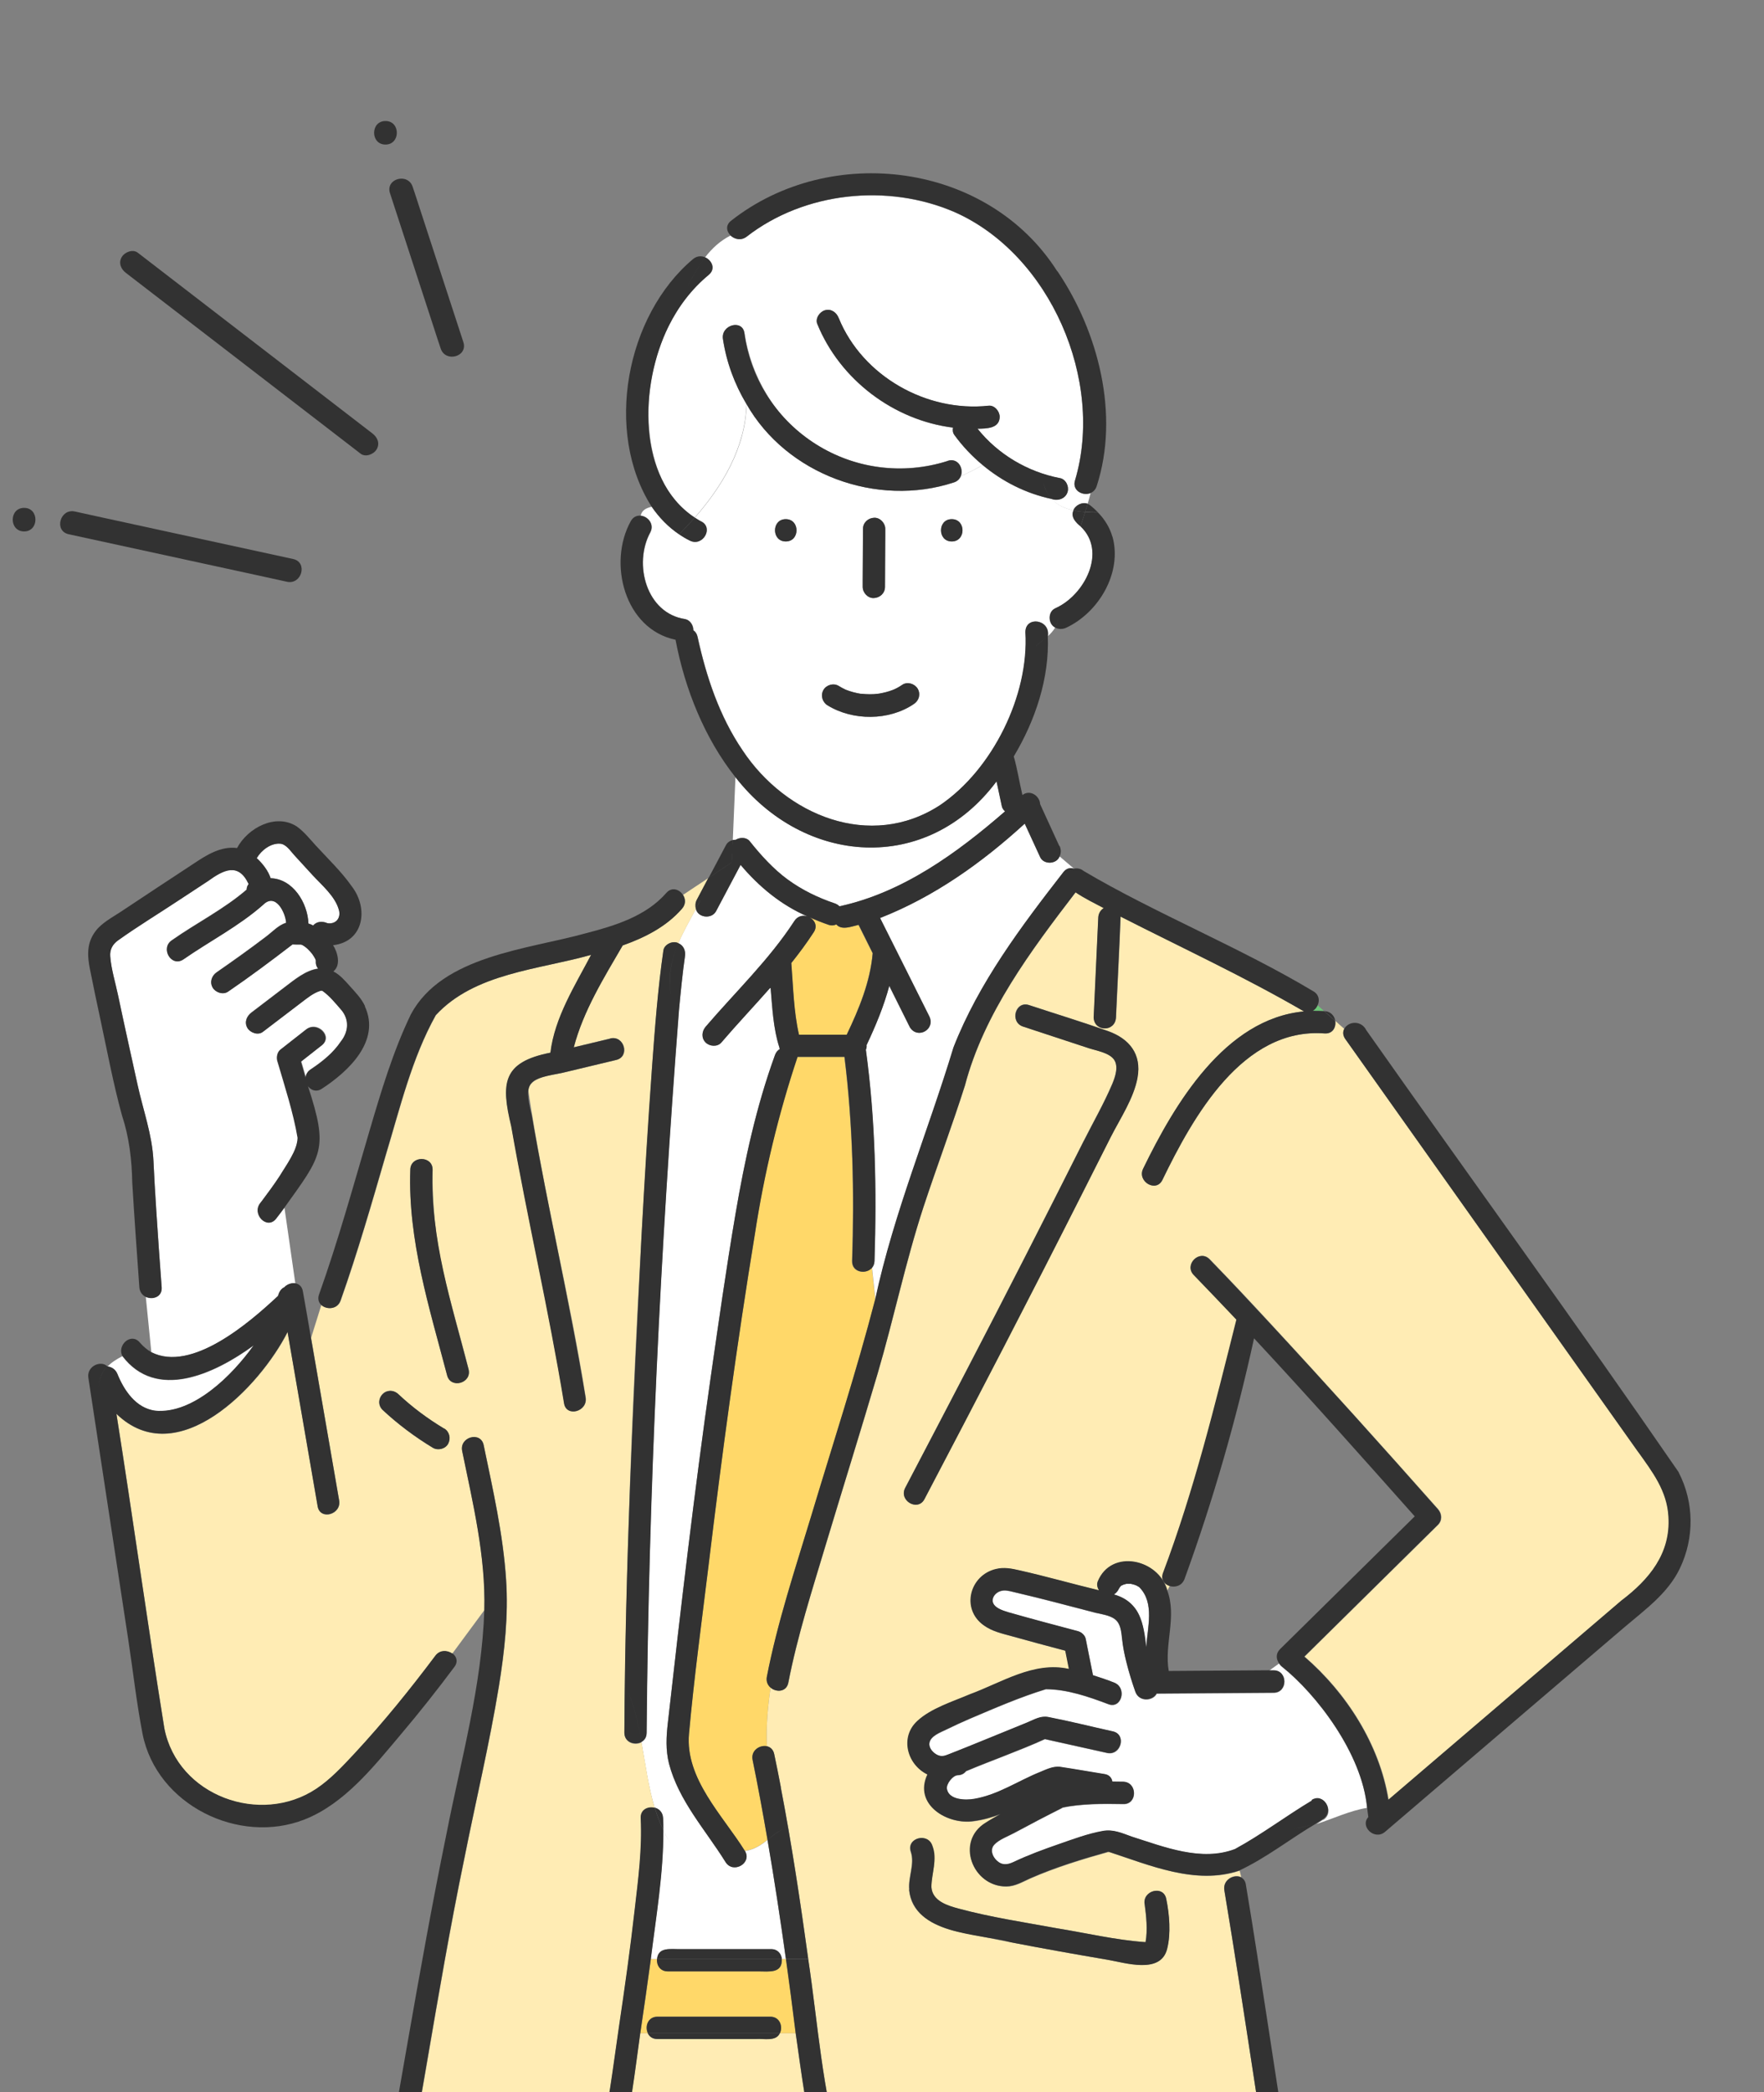
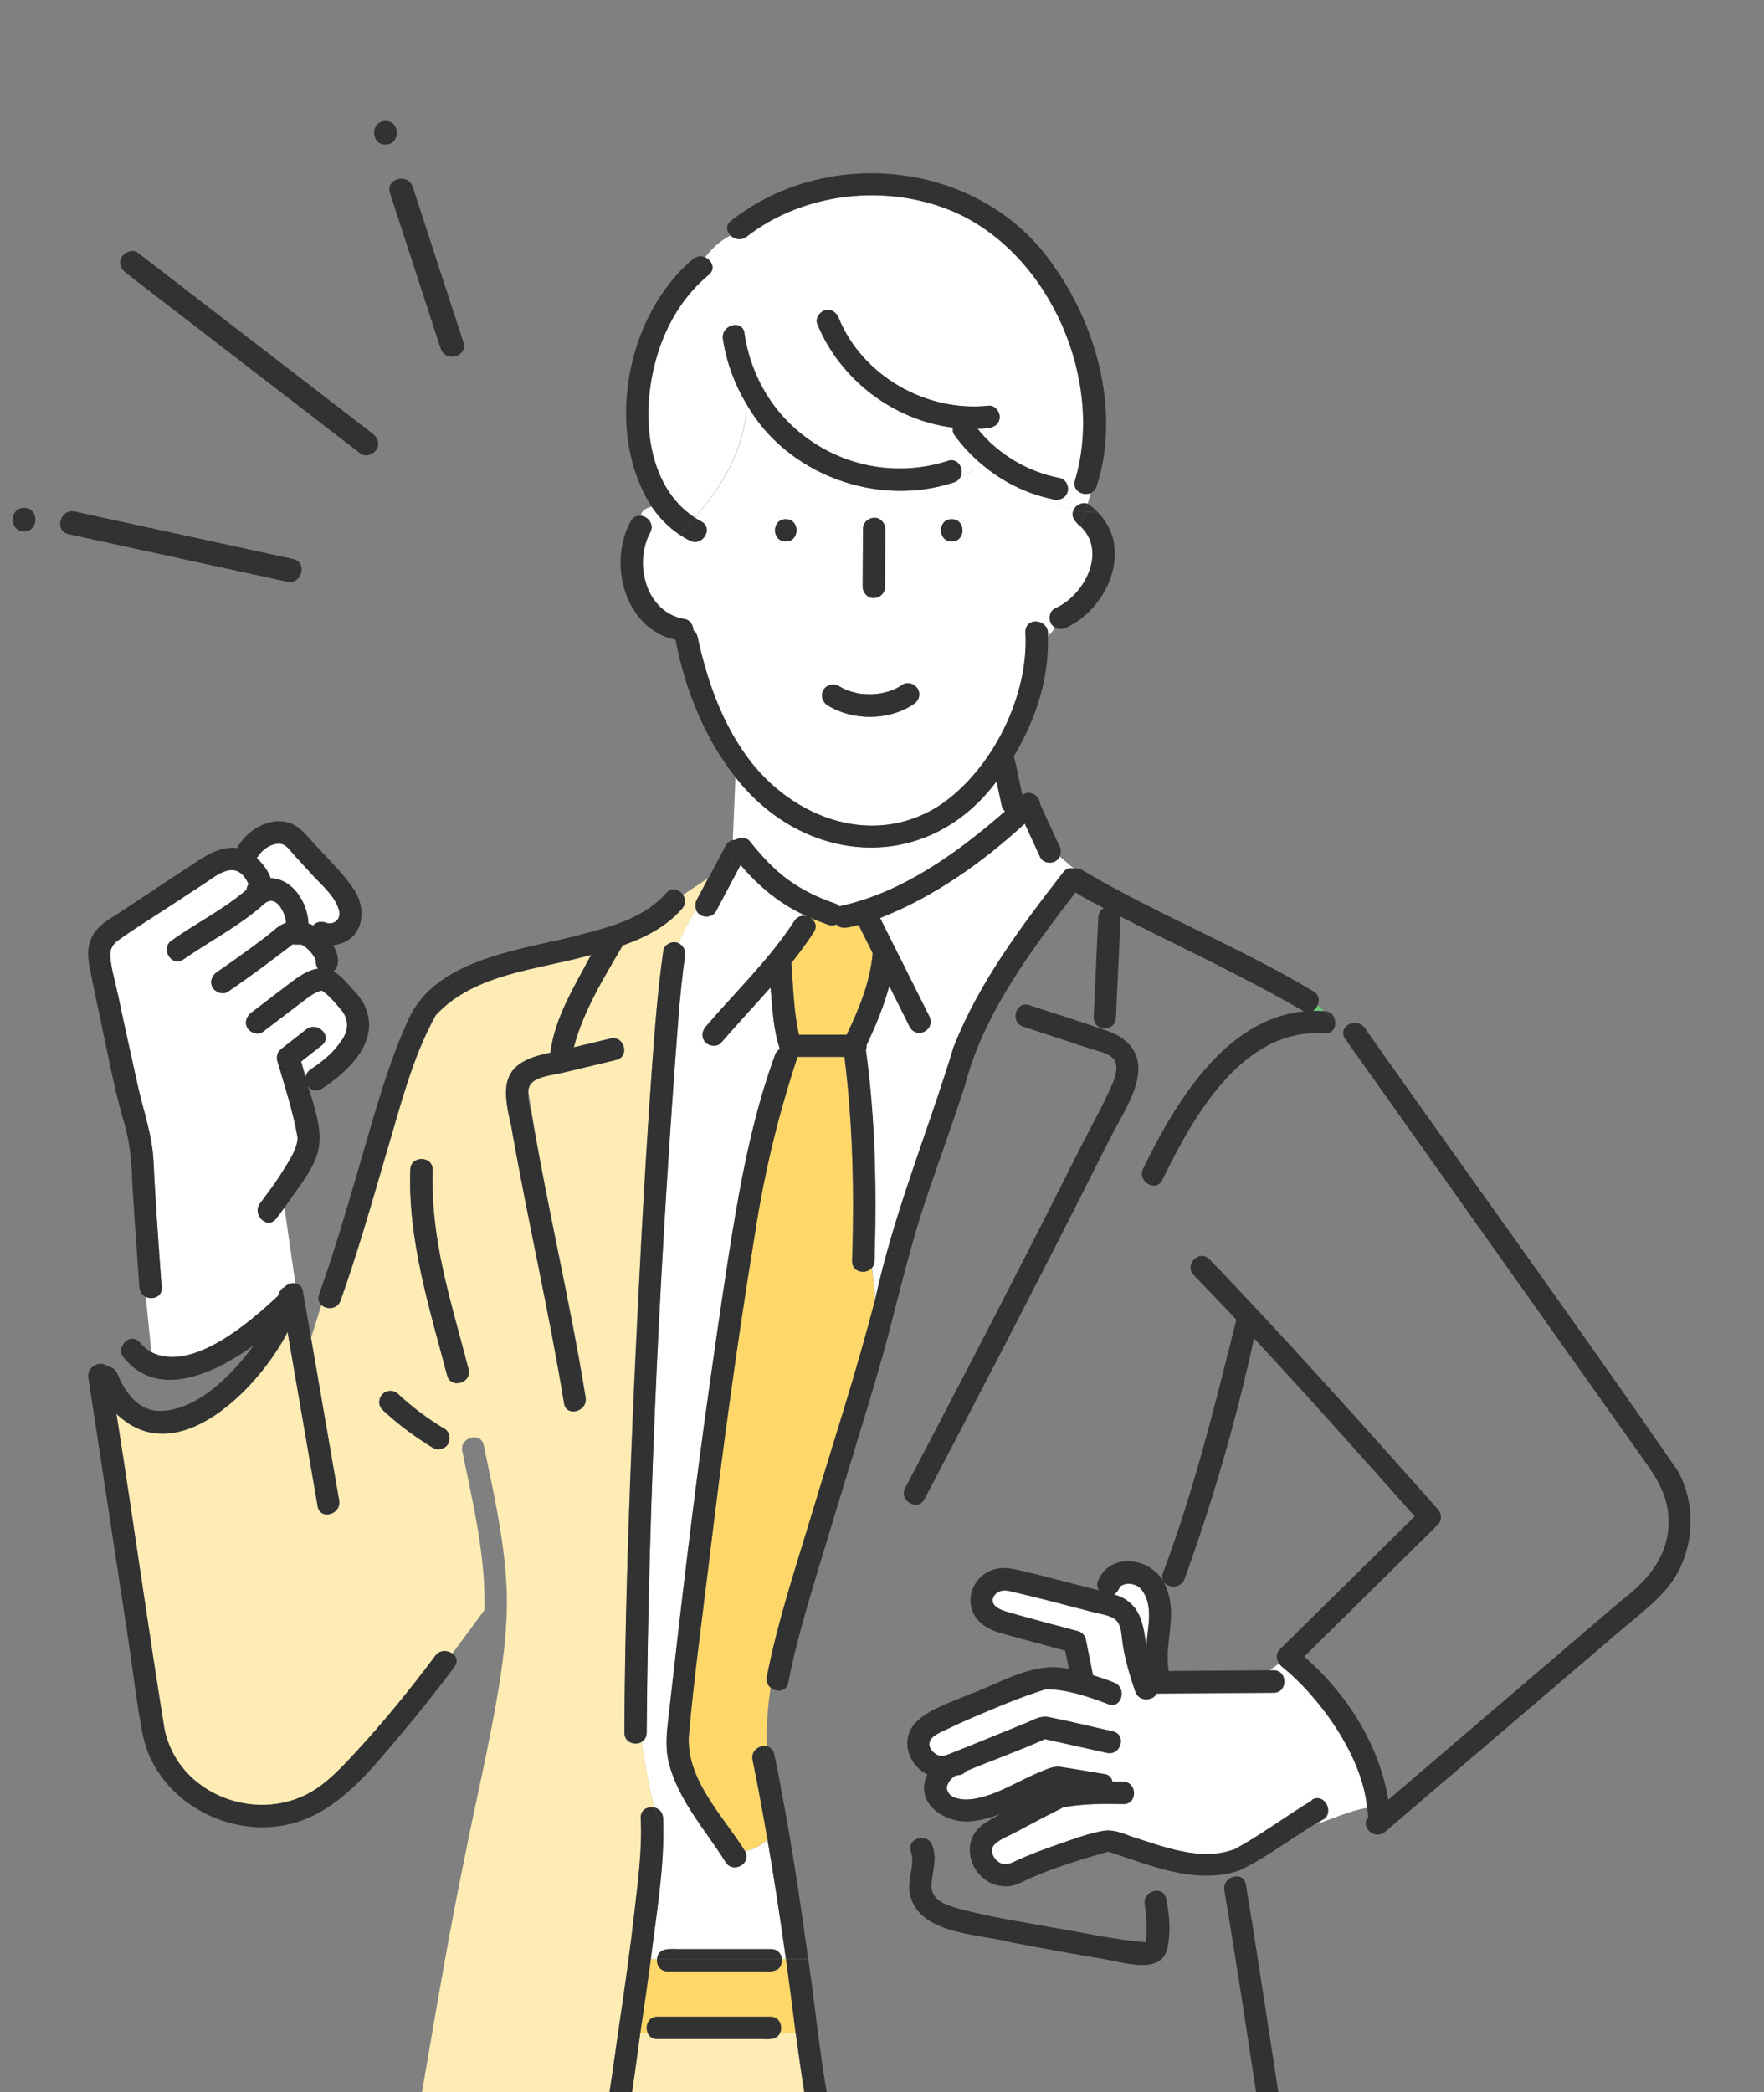
<svg xmlns="http://www.w3.org/2000/svg" id="_レイヤー_1" viewBox="0 0 126.57 150.06">
  <rect x="0" y="0" width="126.57" height="150.06" fill="#808080" stroke="none" />
  <defs>
    <style>.cls-1{fill:#323232;}.cls-1,.cls-2,.cls-3,.cls-4,.cls-5,.cls-6{stroke-width:0px;}.cls-2{fill:none;}.cls-3{fill:#ffd869;}.cls-4{fill:#fff;}.cls-5{fill:#ffecb4;}.cls-7{clip-path:url(#clippath);}.cls-6{fill:#6ec878;}</style>
    <clipPath id="clippath">
      <rect class="cls-2" width="126.57" height="150.06" />
    </clipPath>
  </defs>
  <g class="cls-7">
    <path class="cls-1" d="m4.92,38.32c4.57.99,9.14,1.99,13.71,2.98.65.14,1.3.28,1.96.43,1.06.23,1.51-1.39.45-1.63-4.57-.99-9.14-1.99-13.71-2.98-.65-.14-1.3-.28-1.96-.43-1.06-.23-1.51,1.39-.45,1.63h0Z" />
    <path class="cls-1" d="m9.04,19.58c4.91,3.78,9.83,7.57,14.74,11.35.7.54,1.39,1.07,2.09,1.61.36.28.94.05,1.15-.3.26-.43.06-.88-.3-1.15-4.91-3.78-9.83-7.57-14.74-11.35-.7-.54-1.39-1.07-2.09-1.61-.36-.28-.94-.05-1.15.3-.26.43-.06.88.3,1.15h0Z" />
    <path class="cls-1" d="m27.98,13.85c1.06,3.25,2.12,6.5,3.18,9.75.15.47.3.93.46,1.4.34,1.03,1.96.59,1.63-.45-1.06-3.25-2.12-6.5-3.18-9.75-.15-.47-.3-.93-.46-1.4-.34-1.03-1.96-.59-1.63.45h0Z" />
    <path class="cls-1" d="m27.66,10.37c1.08,0,1.09-1.69,0-1.69s-1.09,1.69,0,1.69h0Z" />
    <path class="cls-1" d="m1.73,38.12c1.08,0,1.09-1.69,0-1.69s-1.09,1.69,0,1.69h0Z" />
    <path class="cls-6" d="m79.55,132.86s0,0,0,0c0,0,0,0,0,0Z" />
    <path class="cls-3" d="m61.6,66.34c-.5.11-1.22.42-1.6-.03-.16.07-.34.09-.52.04-.47-.16-.92-.34-1.38-.54.35.2.57.62.28,1.06-.5.76-1.04,1.49-1.61,2.21.14,1.78.17,3.46.55,5.14h3.43c.88-1.85,1.68-3.79,1.86-5.84-.34-.68-.68-1.35-1.01-2.03Z" />
    <path class="cls-6" d="m20.96,67.73s-.06,0-.06,0c0,.02.03.02.06,0Z" />
    <path class="cls-6" d="m21.02,67.71c.06-.03.1-.07,0,0h0Z" />
    <path class="cls-4" d="m94.94,130.53c-.16.1-.32.21-.48.31,1.21-.39,2.42-.97,3.63-1.16-.36-3.92-3.67-8.17-6.09-10.1-.09-.07-.17-.16-.23-.25l-.71.51c.11,0,.22,0,.33,0,1.03,0,1.03,1.59,0,1.6-2.8.02-5.59.04-8.39.06-.26.53-1.26.62-1.53-.13-.43-1.23-.8-2.49-.95-3.78-.08-1.46-.58-1.63-1.9-1.89-1.96-.51-3.91-1.03-5.88-1.49-.34-.08-.65-.18-.97-.06-.32.1-.6.43-.53.77.1.42.68.61,1.14.75,1.65.47,3.31.91,4.97,1.35.25.07.51.29.56.56.17.87.35,1.73.52,2.6.51.16,1.02.34,1.52.53.95.37.53,1.92-.43,1.54-1.43-.54-2.93-1.06-4.47-1.07-1.86.57-3.65,1.35-5.44,2.11-.58.25-1.15.51-1.72.79-.4.2-1.13.45-1.2.98-.04.36.29.71.6.85.3.13.5.05.79-.06.87-.33,1.73-.69,2.59-1.04,1.01-.41,2.03-.82,3.04-1.24.51-.21.96-.49,1.52-.39,1.55.3,3.09.69,4.63,1.03,1.01.22.58,1.77-.43,1.54-1.48-.33-2.97-.66-4.45-.99,0,0,0,0,0,0-1.85.84-3.78,1.51-5.66,2.3-.13.16-.33.28-.59.29-.37,0-.85.64-.78.99.15.81,1.37.81,1.95.71,1.73-.3,3.15-1.29,4.74-1.93.46-.19.91-.42,1.42-.37,1.06.16,2.12.35,3.19.52.35.06.53.28.57.54.26,0,.52,0,.78.01,1.03.03,1.03,1.63,0,1.6-1.49-.03-3.01-.03-4.41.26.02,0,.04,0,.06,0,.1-.04.13-.02,0,0-1.17.58-2.34,1.2-3.49,1.82-.43.23-1.09.47-1.42.84-.31.35-.13.82.17,1.12.39.37.77.33,1.22.12,1.05-.5,2.14-.9,3.24-1.28,1.03-.36,2.1-.76,3.18-.95.75-.13,1.37.16,2.07.41,2.33.73,4.99,1.81,7.4.89,1.9-1.03,3.65-2.37,5.52-3.48.87-.56,1.67.83.81,1.38Z" />
    <path class="cls-3" d="m56.4,140.51h-.3c.06,1.06-.91.9-1.68.9h-6.5c-.56,0-.81-.47-.77-.9h-.45c-.24,1.78-.49,3.56-.76,5.34h.55c-.23-.47,0-1.19.68-1.19h8.1c.69,0,.92.71.68,1.19h1.15c-.23-1.79-.45-3.56-.7-5.34Z" />
-     <path class="cls-4" d="m8.42,98.56c2.14,5.57,7.6,1.16,9.78-2.04-2.87,2.09-7,3.96-9.42.76-.4.21-.78.44-1.08.76,0,0,0,0,0,0,.29.03.58.19.72.53Z" />
    <path class="cls-4" d="m53.8,60.34c.79,1,1.73,2.02,2.7,2.73,1.05.77,2.19,1.32,3.4,1.73.13.05.25.12.34.21,4.53-.98,8.44-3.82,11.88-6.81-.11-.1-.2-.23-.23-.37-.13-.59-.25-1.19-.38-1.78-5.01,6.71-13.81,6.02-18.74-.31l-.19,4.52c.07-.01.14-.02.21-.02.3-.19.77-.2,1.01.1Z" />
    <path class="cls-3" d="m61.13,90.45c.16-4.9.06-9.78-.55-14.64h-3.37c-1.38,4.13-2.4,8.38-3.05,12.69-1.29,7.91-2.37,15.86-3.33,23.81-.48,4.01-1.03,8.03-1.4,12.05-.29,3.22,2.43,5.87,4.01,8.41.7-.11,1.18-.44,1.63-.8-.33-1.91-.68-3.82-1.07-5.73-.14-.68.52-1.09,1.03-.98-.07-1.4.06-2.81.26-4.21-.2-.18-.33-.44-.26-.77.75-3.92,2.03-7.75,3.19-11.56,1.55-5.16,3.22-10.28,4.58-15.5l-.24-2.29c-.42.52-1.46.36-1.43-.48Z" />
    <path class="cls-4" d="m76.02,61.43c-.21.57-1.13.61-1.39.06-.37-.8-.74-1.61-1.11-2.41-3.06,2.8-6.5,5.25-10.38,6.77,1.17,2.34,2.34,4.69,3.52,7.03.49.94-.82,1.7-1.38.81-.49-.99-.99-1.98-1.48-2.97-.39,1.47-.98,2.88-1.63,4.25.02.11,0,.23-.05.33.69,5.03.77,10.08.62,15.15,0,.2-.07.35-.17.48l.24,2.29c1.32-6.19,3.79-12.05,5.62-18.09,1.81-4.64,4.86-8.69,7.9-12.59.22-.27.49-.31.73-.23l-1.02-.87Z" />
    <path class="cls-4" d="m50.86,19.71c-3.38,2.8-4.78,7.55-4.2,11.82.32,2.19,1.27,4.4,3.19,5.59,1.96-2.23,3.64-5.03,3.71-8.15-.85-1.42-1.44-3-1.68-4.65-.15-1.01,1.39-1.44,1.54-.43.47,3.12,2.18,6.03,4.82,7.8,2.86,1.93,6.5,2.4,9.78,1.37.72-.23,1.14.54.93,1.09.5-.23,1.04-.48,1.55-.79-.75-.63-1.44-1.35-2.02-2.15-.11-.16-.13-.35-.1-.53-4.25-.53-8.1-3.43-9.74-7.44-.16-.4.18-.88.56-.98.45-.12.82.16.98.56,1.7,4.18,6.32,6.77,10.75,6.29.43-.05.8.4.8.8-.02.84-.97.84-1.59.85,1.47,1.84,3.59,3.09,5.89,3.54.43.08.67.59.56.98-.13.5-.68.68-1.14.52.41.44.97.68,1.56.81.13-.38.65-.62,1.03-.47.08-.26.15-.52.21-.77-.55.24-1.35-.18-1.12-.91,2.13-7.13-1.77-16.2-8.64-19.24-4.79-2.07-10.77-1.46-14.92,1.76-.4.31-.87.19-1.16-.08-.73.37-1.31.9-1.82,1.56.48.21.77.83.26,1.25Z" />
    <path class="cls-4" d="m46.67,38.19c-1.23,2.25-.3,5.81,2.51,6.22.36.08.59.45.58.8.14.09.25.24.3.46.62,2.87,1.56,5.7,3.23,8.15,3.08,4.66,9.16,7.2,14.18,3.93,3.76-2.55,6.39-7.86,6.12-12.4-.01-1.19,1.78-.94,1.61.27.2-.18.38-.38.51-.61-.5-.26-.52-1.12,0-1.37,2.11-.92,3.75-4.07,1.83-5.88,0,.02-.02.05-.02.07,0-.02.02-.05.02-.07-.35-.28-.72-.67-.51-1.15-.6-.13-1.15-.37-1.56-.81-1.84-.39-3.54-1.24-4.97-2.44-.51.31-1.05.56-1.55.79-.08.2-.24.38-.5.46-5.51,1.81-12-.56-14.88-5.63-.06,3.13-1.75,5.92-3.71,8.15.15.09.29.19.45.27.92.46.11,1.84-.81,1.38-.27-.13-.52-.29-.77-.45-.01.01-.02.02-.03.03.01-.01.02-.02.03-.03-.78-.53-1.44-1.21-1.97-1.98-.38.09-.7.23-.79.64.51.04,1.01.6.7,1.2Zm21.62-.95c1.03,0,1.03,1.6,0,1.6s-1.03-1.6,0-1.6Zm-6.39,4.34c0-1.21.01-2.43.02-3.64,0-.45.36-.78.8-.8.43-.02.8.38.8.8,0,.17,0,.35,0,.52,0,1.21-.01,2.43-.02,3.64,0,.45-.36.78-.8.8-.43.02-.8-.38-.8-.8,0-.17,0-.35,0-.52Zm-2.82,7.92c.21-.37.73-.51,1.1-.29.16.1.33.19.5.27.36.14.73.24,1.11.3.41.04.82.05,1.23,0,.37-.06.73-.15,1.09-.29.23-.1.44-.22.65-.36.92-.5,1.69.8.81,1.38-1.78,1.2-4.38,1.21-6.19.09-.37-.23-.51-.71-.29-1.1Zm-2.7-12.26c1.03,0,1.03,1.6,0,1.6s-1.03-1.6,0-1.6Z" />
-     <path class="cls-5" d="m117.55,104.16c-4.96-7-9.93-13.99-14.89-20.99-2.04-2.88-4.09-5.76-6.13-8.64-.18-.26-.18-.51-.07-.72l-.65-.58c.08.45-.17.94-.76.9-5.87-.45-9.44,5.97-11.64,10.51-.45.93-1.83.11-1.38-.81,2.26-4.65,5.88-10.75,11.54-11.28-4.27-2.48-8.76-4.56-13.16-6.8-.09,2.41-.22,4.82-.33,7.23-.05,1.06-1.56,1.05-1.6,0,.11-2.39.22-4.77.33-7.16.01-.29.16-.54.39-.68-.68-.35-1.38-.7-2.02-1.13-3.19,4.16-6.58,8.68-7.94,13.86-.93,2.92-2.01,5.79-2.97,8.7-1.29,3.94-2.13,8-3.3,11.98-1.21,4.09-2.48,8.16-3.71,12.24-.98,3.27-2.04,6.56-2.69,9.91-.13.68-.87.71-1.28.35-.2,1.4-.33,2.81-.26,4.21.24.05.45.23.52.56,1.01,4.86,1.77,9.77,2.44,14.69h.03-.03c.7,4.66,1,9.43,2.35,13.96.62,2.22,1.81,4.39,3.76,5.71,5.76,3.74,18.23,2.22,25.12,1.88.41-.03.65.21.74.51.67-.27,1.34-.47,2.01-.72-1.43-8.75-2.67-17.53-4.12-26.27-.13-.76.71-1.19,1.21-.93l-.11-.46c-3.14,1.05-6.42-.38-9.4-1.35,0,0,0,0,0,0,0,0,.03.01.04.01.02,0,.04,0,.04.01-.02-.01-.08-.02-.11,0,.02-.01.03-.02.04-.02,0,0,0,0,0,0-1.89.53-3.79,1.11-5.6,1.9-.57.25-1.09.58-1.73.59-2.42.02-3.67-3.22-1.48-4.57.34-.22.7-.42,1.06-.62-.61.23-1.23.41-1.9.5-1.89.3-4.35-1.17-3.34-3.34-1.46-.71-1.99-2.68-.72-3.84.98-.92,2.54-1.4,3.76-1.91,2.29-.84,4.59-2.38,7.11-1.82l-.26-1.31c-1.28-.34-2.57-.68-3.84-1.04-.69-.19-1.43-.35-2.01-.78-1.65-1.17-1.02-3.6.89-4.04.57-.14,1.12-.03,1.68.1,1.91.43,3.79.97,5.7,1.43-.12-.19-.18-.42-.09-.63.97-2.36,4.35-1.62,4.98.61l.16-.31c-.36-.12-.62-.46-.46-.92,2.23-5.91,3.74-12.08,5.27-18.18-1.01-1.07-2.03-2.15-3.06-3.2-.72-.74.41-1.87,1.13-1.13,1.44,1.48,2.86,2.99,4.26,4.51,4.09,4.42,8.12,8.9,12.12,13.41.29.32.32.82,0,1.13-3.19,3.15-6.39,6.3-9.58,9.45,3.03,2.61,5.39,6.32,6.03,10.27,5.57-4.76,11.15-9.53,16.72-14.29,1.99-1.51,3.54-3.38,3.38-6.02-.09-1.85-1.15-3.21-2.17-4.64Zm-52.21,28.67c-.33-.98,1.22-1.4,1.54-.43.69,2.19-1.46,3.68,1.91,4.51,2.3.62,4.7.98,7.05,1.41,2.1.34,4.2.84,6.31.99.02,0,.02,0,.04,0,.16-.86.05-1.92-.06-2.68-.21-1.01,1.34-1.43,1.54-.43.23,1.12.35,2.51.06,3.62-.47,1.8-3,.96-4.3.75-3.44-.58-6.87-1.21-10.28-1.92-1.7-.31-3.78-1.11-3.92-3.1-.08-.92.41-1.83.11-2.72Zm16.28-55.53c-.27,1.5-1.25,2.93-1.93,4.27-.69,1.37-1.38,2.74-2.07,4.1-3.69,7.32-7.47,14.6-11.29,21.86-.48.91-1.86.1-1.38-.81,4.34-8.26,8.63-16.55,12.81-24.89.68-1.35,1.45-2.69,2.04-4.08.21-.5.48-1.27.12-1.76-.36-.5-1.27-.64-1.81-.81-1.57-.52-3.14-1.03-4.71-1.55-.98-.32-.56-1.87.43-1.54,1.88.62,3.78,1.2,5.65,1.86,1.55.55,2.44,1.65,2.13,3.35Z" />
    <path class="cls-6" d="m94.19,72.51c.27,0,.54,0,.82.02l-.47-.42c-.08.17-.2.31-.35.4Z" />
    <path class="cls-4" d="m53.45,132.77c.54.88-.84,1.67-1.39.8-1.43-2.3-3.36-4.39-4.06-7.07-.25-.99-.2-1.92-.08-2.92.94-8.29,1.9-16.57,3.08-24.83.56-3.89,1.11-7.78,1.77-11.65.66-3.88,1.5-7.73,2.84-11.43.07-.2.2-.33.34-.42-.01-.04-.02-.08-.03-.12-.45-1.37-.51-2.86-.63-4.3-1.17,1.33-2.39,2.61-3.53,3.95-.28.33-.84.29-1.13,0-.32-.32-.28-.8,0-1.13,2.14-2.5,4.57-4.81,6.37-7.59.24-.37.63-.43.95-.32-1.89-.81-3.5-2.14-4.81-3.7-.59,1.11-1.17,2.22-1.76,3.32-.31.59-1.31.48-1.45-.17-.43.81-.9,1.62-1.26,2.47.37.16.52.54.47.94-.16,1.15-.31,2.65-.43,3.87-1.33,17.23-2.18,34.53-2.32,51.81,0,.33-.15.55-.37.67.29,1.61.5,3.22.95,4.72.72.15.61,1.03.62,1.62.17.34.35.68.56,1-.21-.32-.4-.66-.56-1,0,3.09-.52,6.17-.9,9.23h.45c.09-.88,1.02-.69,1.68-.7,2.17,0,4.33,0,6.5,0,.47,0,.73.34.77.7h.3c-.4-2.85-.83-5.7-1.32-8.54-.45.36-.93.69-1.63.8Z" />
    <path class="cls-5" d="m44.8,124.28c.13-15.95.92-31.9,1.99-47.81.21-2.77.42-5.55.81-8.3.07-.45.7-.72,1.08-.51.36-.85.83-1.67,1.26-2.47-.06-.21-.04-.44.06-.64.28-.52.55-1.05.83-1.57l-1.82,1.21c.18.28.21.66-.07.98-1.12,1.29-2.66,2.07-4.26,2.64-1.35,2.33-2.82,4.68-3.51,7.31.88-.21,1.75-.42,2.63-.63,1-.24,1.43,1.3.43,1.54-1.28.31-2.56.61-3.84.92-.74.18-2.43.28-2.48,1.29,1.09,7.36,2.95,14.64,4.12,22,.17,1.01-1.38,1.44-1.54.43-1.09-6.66-2.63-13.23-3.79-19.87-.74-3.07-.66-4.61,2.81-5.29.3-2.52,1.76-4.81,2.92-7.02-3.76,1.07-8.35,1.29-11.15,4.33-1.72,3.08-2.56,6.63-3.58,10-1.02,3.51-2.03,7.02-3.25,10.47-.23.65-1.01.67-1.39.31l-.74,2.37c.67,3.89,1.35,7.78,2.02,11.67.17,1.01-1.37,1.44-1.54.43-.72-4.17-1.44-8.34-2.16-12.51-2,3.94-7.91,10.09-12.28,5.87,1.19,7.52,2.23,15.06,3.44,22.57.97,4.85,6.91,6.99,10.9,4.33,1.04-.69,1.93-1.66,2.78-2.57,2.05-2.21,3.95-4.56,5.76-6.97.32-.44.87-.41,1.21-.17l2.31-3.13c.1-3.85-.82-7.64-1.59-11.39-.21-1.01,1.34-1.43,1.54-.43.66,3.19,1.4,6.41,1.61,9.67.17,2.56-.11,5.11-.52,7.64-.68,4.14-1.66,8.23-2.48,12.35-2.01,9.72-3.35,19.62-5.39,29.32-.09.7-.25,1.37-.25,1.93.09-.15.24-.27.48-.31,3.61-.65,8.06.82,10.79-2.3h-.14.14c4.13-4.46,4.61-10.76,5.46-16.5.42-2.82.82-5.65,1.14-8.48.25-2.16.54-4.37.43-6.55-.03-.62.53-.86,1-.74-.45-1.5-.65-3.11-.95-4.72-.47.26-1.22.04-1.23-.67Zm-12.65-20.72c-.2.38-.74.5-1.1.29-1.29-.78-2.5-1.69-3.61-2.72-.33-.3-.28-.82,0-1.13.3-.33.83-.29,1.13,0,.48.45.99.88,1.52,1.28.57.43,1.16.82,1.77,1.19.38.23.49.71.29,1.1Zm-.07-4.91c-1.27-4.83-2.81-9.68-2.64-14.74.01-1.03,1.62-1.03,1.6,0-.04,2.44.21,4.83.74,7.21.54,2.39,1.25,4.73,1.84,7.1.25,1-1.29,1.42-1.54.43Z" />
    <path class="cls-4" d="m24.48,72.41c-.41-.47-.86-1.04-1.38-1.37.06.03-.07.01-.05,0-.04.01-.1.03-.09.03-.48.15-.89.49-1.29.79-.94.72-1.88,1.44-2.82,2.15-.35.26-.9.05-1.1-.29-.24-.41-.06-.83.29-1.1.8-.61,1.6-1.22,2.4-1.83.7-.53,1.51-1.21,2.39-1.32-.12-.15-.19-.34-.17-.57,0,0,0-.01,0-.02,0,0,0,0,0,0-.01-.02-.04-.1-.04-.11-.04-.08-.09-.16-.14-.24,0,0-.14-.19-.08-.12-.23-.27-.4-.46-.73-.65,0,0-.05,0-.08-.02-.22,0-.31,0-.6-.01-1.52,1.17-3.05,2.32-4.63,3.39-.36.25-.89.07-1.1-.29-.23-.39-.07-.85.29-1.1,1.2-.83,2.39-1.68,3.56-2.57.45-.34.87-.81,1.42-.98-.04-.71-.75-2.19-1.64-1.3-1.74,1.53-3.84,2.61-5.74,3.93-.86.57-1.67-.82-.81-1.38,1.76-1.24,3.73-2.22,5.36-3.63,0-.14.04-.28.14-.4-.74-1.57-1.79-1.02-2.92-.21-.68.45-1.36.89-2.04,1.34-1.47.97-2.99,1.88-4.41,2.91-.39.28-.6.66-.56,1.15.07.94.38,1.91.57,2.83.45,2.14.93,4.28,1.4,6.42.39,1.8,1.04,3.54,1.13,5.4.06,1.17.13,2.35.2,3.52.12,1.86.25,3.72.39,5.57.05.69-.65.91-1.14.68l.4,3.99c2.9,1.48,7.06-2.13,9.1-4.04.07-.27.22-.52.44-.61.2-.22.52-.33.79-.29l-.78-5.43c-.19.26-.39.52-.59.78-.64.81-1.77-.33-1.13-1.13.02-.02.09-.12.11-.14.82-1.09,1.65-2.24,2.27-3.46.19-.39.33-.76.31-1.09-.3-1.79-.94-3.76-1.46-5.53-.08-.25,0-.61.21-.78.62-.48,1.23-.97,1.85-1.45.8-.63,1.94.5,1.13,1.13-.5.39-1,.78-1.49,1.17.11.38.22.76.33,1.14.02-.22.13-.43.36-.58,1.27-.87,3.56-2.63,2.18-4.28Z" />
    <path class="cls-5" d="m58.59,154.16c-.73-2.71-1.13-5.52-1.49-8.31h-1.15c-.27.61-1.14.37-1.69.41h-7.1c-.34,0-.57-.18-.68-.41h-.55c-.77,5.57-1.33,11.48-4.89,16.09h22.86c-2.92-1.57-4.52-4.67-5.32-7.77Z" />
    <path class="cls-6" d="m60.7,49.49s0,0,0,0h0Z" />
    <path class="cls-6" d="m79.55,132.85s0,0,0,0c0,0,0,0,0,0Z" />
    <path class="cls-4" d="m81.47,115.39c.57.78.62,1.82.77,2.77.08-1.42.62-3.18-.5-4.31-.06-.04-.14-.08-.21-.12-.13-.06-.27-.09-.4-.12-.1,0-.22,0-.32,0-.06.02-.14.04-.21.06,0,0-.13.06-.16.07-.02.03-.09.1-.11.13-.03.06-.07.13-.03.03-.08.21-.22.38-.39.48.61.2,1.16.49,1.55,1.01Z" />
    <path class="cls-4" d="m19.42,62.99c1.59.04,2.66,1.76,2.71,3.25.11.03.23.08.34.14.25-.3.66-.33,1.01-.17.04.02.22.02.31,0,.5-.09.66-.54.51-1-.28-.96-1.22-1.74-1.88-2.45-.44-.48-.87-.95-1.31-1.43-.27-.3-.58-.8-1.02-.82-.67-.04-1.33.46-1.67,1.04.44.4.83.92,1,1.44Z" />
    <path class="cls-1" d="m95.8,73.23l-.79-.7c-.28-.02-.55-.02-.82-.02.16-.09.28-.23.35-.4l-1.05-.94,1.05.94c.16-.34.11-.76-.3-1-5.25-3.15-11.44-5.64-16.48-8.63-.22-.18-.47-.22-.7-.17,0,0-.01,0-.02,0l1.73,1.47-1.73-1.47c-.24-.08-.51-.04-.73.23-3.03,3.9-6.09,7.96-7.9,12.59-1.83,6.04-4.29,11.9-5.62,18.09l.23,2.25-.23-2.25c-1.35,5.21-3.03,10.34-4.58,15.5-1.15,3.81-2.43,7.65-3.19,11.56-.06.33.06.6.26.77.1-.7.22-1.41.33-2.11-.12.7-.23,1.41-.33,2.11.41.36,1.15.33,1.28-.35.65-3.35,1.71-6.64,2.69-9.91,1.23-4.08,2.5-8.15,3.71-12.24,1.17-3.97,2.01-8.04,3.3-11.98.96-2.91,2.04-5.78,2.97-8.7,1.36-5.19,4.75-9.7,7.94-13.86.64.43,1.34.77,2.02,1.13-.23.14-.38.4-.39.68-.11,2.39-.22,4.77-.33,7.16.03,1.05,1.55,1.06,1.6,0,.1-2.41.24-4.82.33-7.23,4.4,2.24,8.89,4.32,13.16,6.8-5.67.53-9.28,6.63-11.54,11.28-.45.92.93,1.74,1.38.81,2.2-4.53,5.77-10.95,11.64-10.51.58.04.83-.45.76-.9Z" />
    <path class="cls-1" d="m95.05,72.53s-.02,0-.03,0l.79.7c-.06-.35-.31-.67-.76-.7Z" />
    <path class="cls-1" d="m33.62,98.22c-1.22-4.7-2.76-9.39-2.58-14.31.01-1.03-1.59-1.03-1.6,0-.18,5.06,1.37,9.9,2.64,14.74.25,1,1.79.58,1.54-.43Z" />
    <path class="cls-1" d="m31.86,102.47c-1.18-.71-2.28-1.53-3.28-2.47-.79-.71-1.85.36-1.13,1.13,1.1,1.03,2.32,1.94,3.61,2.72.36.22.9.09,1.1-.29.2-.39.1-.86-.29-1.1Z" />
    <path class="cls-1" d="m43.8,74.5c-.88.21-1.75.42-2.63.63.69-2.63,2.16-4.99,3.51-7.31,1.61-.57,3.14-1.35,4.26-2.64.28-.32.25-.7.07-.98l-1.11.74,1.11-.74c-.25-.4-.8-.61-1.2-.15-1.46,1.67-3.68,2.35-5.76,2.89-4.16,1.16-10.31,1.6-12.57,5.82-1.28,2.66-2.13,5.51-2.96,8.33-1.16,3.94-2.25,7.9-3.63,11.77-.11.31-.02.57.15.74l.61-1.96-.61,1.96c.38.36,1.16.34,1.39-.31,1.22-3.45,2.23-6.96,3.25-10.47,1.02-3.37,1.86-6.91,3.58-10,2.8-3.03,7.4-3.26,11.15-4.33-1.16,2.21-2.62,4.5-2.92,7.02-3.47.68-3.55,2.21-2.81,5.29,1.16,6.64,2.7,13.22,3.79,19.87.17,1.01,1.71.58,1.54-.43-1.11-6.78-2.69-13.48-3.86-20.26-.63-2.51-.17-2.57,2.22-3.03,1.28-.31,2.56-.61,3.84-.92,1-.24.58-1.78-.43-1.54Z" />
    <path class="cls-1" d="m77.77,81.83c-2.8,5.57-5.63,11.12-8.51,16.65-1.43,2.75-2.87,5.5-4.31,8.25-.48.91.9,1.72,1.38.81,3.81-7.26,7.59-14.54,11.29-21.86.69-1.37,1.38-2.74,2.07-4.1.68-1.34,1.65-2.78,1.93-4.27.31-1.69-.58-2.8-2.13-3.35-1.87-.66-3.77-1.24-5.65-1.86-.98-.32-1.4,1.22-.43,1.54,1.57.52,3.14,1.03,4.71,1.55.54.18,1.45.32,1.81.81.35.49.09,1.26-.12,1.76-.59,1.39-1.36,2.73-2.04,4.08Z" />
    <path class="cls-1" d="m48.68,67.66c-.5,1.17-.79,2.4-.52,3.78-.28-1.38.02-2.61.52-3.78-.37-.22-1.01.06-1.08.51-.4,2.75-.61,5.53-.81,8.3-.3,4.05-.54,8.11-.76,12.17-.59,11.87-1.18,23.75-1.23,35.64,0,.71.76.93,1.23.67-.24-1.31-.53-2.62-1.07-3.88.54,1.25.83,2.56,1.07,3.88.22-.12.37-.34.37-.67.14-17.28.99-34.58,2.32-51.81.11-1.23.26-2.72.43-3.87.06-.4-.09-.78-.47-.94Z" />
-     <path class="cls-1" d="m36.31,113.32c-.21-3.26-.95-6.48-1.61-9.67-.21-1.01-1.75-.58-1.54.43.77,3.75,1.69,7.54,1.59,11.39l.76-1.04-.76,1.04c-.17,5.42-1.66,10.7-2.7,16-2.07,10.1-3.63,20.29-5.55,30.42-.17.88,1,1.32,1.42.74.06-.51.08-1.03-.04-1.53.12.49.1,1.02.04,1.53,2.04-9.7,3.37-19.59,5.39-29.31.82-4.12,1.8-8.2,2.48-12.35.41-2.53.69-5.08.52-7.64Z" />
    <path class="cls-1" d="m90.23,140.38c-.27-1.74-.55-3.48-.84-5.21-.04-.25-.17-.41-.33-.5l.74,3.1-.74-3.1c-.5-.26-1.34.17-1.21.93,1.46,8.74,2.69,17.52,4.12,26.27.5-.19,1-.41,1.49-.73-1.13-6.91-2.15-13.83-3.23-20.75Z" />
    <path class="cls-1" d="m65.23,135.55c.38,3.24,4.89,3.12,7.34,3.78,2.28.44,4.57.85,6.87,1.24,1.3.22,3.82,1.06,4.3-.75.29-1.11.17-2.51-.06-3.62-.21-1.01-1.75-.58-1.54.43.1.76.22,1.81.06,2.68-.01,0-.02,0-.04,0-2.11-.15-4.21-.65-6.31-.99-2.34-.43-4.75-.79-7.05-1.41-.81-.22-1.88-.54-1.97-1.53,0-1,.46-2,.07-2.99-.32-.97-1.87-.56-1.54.43.3.89-.2,1.81-.11,2.72Z" />
    <path class="cls-1" d="m56.03,128.21c-.15-.8-.31-1.6-.48-2.39-.07-.33-.28-.5-.52-.56.05,1.09.23,2.19.59,3.28-.36-1.09-.54-2.19-.59-3.28-.51-.11-1.17.3-1.03.98.39,1.9.74,3.81,1.07,5.73.34-.27.68-.56,1.09-.76-.41.21-.74.49-1.09.76.49,2.84.92,5.68,1.32,8.54h1.6c-.57-4.11-1.18-8.22-1.97-12.3Z" />
    <path class="cls-1" d="m89.96,162.58c-.42.17-.83.37-1.25.65.42-.28.83-.48,1.25-.65-.08-.3-.32-.54-.74-.51-6.87.34-19.37,1.86-25.12-1.88-1.95-1.32-3.14-3.49-3.76-5.71-1.35-4.53-1.65-9.31-2.35-13.96h-1.6c.25,1.78.48,3.55.7,5.34h.39-.39c.88,5.66,1.27,12.95,6.81,16.09h1.51-1.51c6.2,3.27,15.85,2.22,22.75,1.91.86-.05,1.71-.11,2.57-.17.61-.04.86-.64.74-1.09Z" />
    <path class="cls-1" d="m47.58,130.4c-.02-.41-.29-.65-.6-.74.17.56.37,1.1.62,1.62,0-.29,0-.59-.02-.88Z" />
    <path class="cls-1" d="m46.97,129.67c-.47-.12-1.03.12-1,.74.11,2.18-.18,4.39-.43,6.55-.32,2.83-.72,5.66-1.14,8.48-.85,5.74-1.33,12.04-5.46,16.5h2.11c3.56-4.6,4.12-10.52,4.89-16.09h-.5.5c.26-1.78.52-3.56.76-5.34h-.37.37c.38-3.05.91-6.13.9-9.23-.25-.52-.46-1.06-.62-1.62Z" />
    <path class="cls-1" d="m55.33,139.81h-6.5c-.67.02-1.6-.18-1.68.7h8.95c-.04-.36-.29-.7-.77-.7Z" />
    <path class="cls-1" d="m47.14,140.51c-.05.43.21.9.77.9h6.5c.78,0,1.74.17,1.68-.9h-8.95Z" />
    <path class="cls-1" d="m55.27,144.66h-8.1c-.69,0-.92.71-.68,1.19h9.47c.23-.47,0-1.19-.68-1.19Z" />
    <path class="cls-1" d="m46.48,145.85c.12.24.34.41.68.41h7.1c.55-.04,1.42.19,1.69-.41h-9.47Z" />
    <path class="cls-1" d="m61.79,49.77c-.38-.06-.76-.16-1.11-.3-.17-.08-.34-.17-.5-.27-.37-.23-.88-.08-1.1.29-.22.38-.08.87.29,1.1,1.82,1.12,4.42,1.12,6.19-.09.36-.24.52-.7.29-1.1-.21-.35-.74-.53-1.1-.29-.21.14-.41.26-.65.36-.35.14-.71.23-1.09.29-.41.05-.82.04-1.23,0Zm-1.09-.29s0,0,0,0h0Z" />
    <path class="cls-1" d="m50.6,18.46c-.5.65-.94,1.43-1.37,2.29.43-.87.87-1.64,1.37-2.29-.27-.12-.59-.11-.87.12-4.82,4.04-6.4,12.41-2.97,17.77.52-.12,1.15-.14,1.4-.65-.26.51-.88.53-1.4.65.53.77,1.19,1.46,1.97,1.98.38-.38.75-.78,1.12-1.2-4.24-2.84-3.92-9.56-1.89-13.7.71-1.44,1.66-2.7,2.9-3.72.51-.42.22-1.04-.26-1.25Z" />
    <path class="cls-1" d="m50.3,37.4c-.16-.08-.3-.18-.45-.27-.37.42-.74.82-1.12,1.2.25.17.5.32.77.45.92.46,1.73-.92.81-1.38Z" />
    <path class="cls-1" d="m68.01,33.06c-6.63,2.16-13.67-2.26-14.6-9.17-.15-1.02-1.7-.58-1.54.43.25,1.65.83,3.23,1.68,4.65,0-.42,0-.85-.06-1.29.05.44.07.86.06,1.29,2.88,5.07,9.37,7.45,14.89,5.63.26-.08.42-.26.5-.46-.37.17-.73.32-1.04.48.31-.15.66-.31,1.04-.48.21-.55-.2-1.31-.93-1.09Z" />
    <path class="cls-1" d="m63.5,42.1c0-1.21.01-2.43.02-3.64,0-.17,0-.35,0-.52,0-.42-.37-.82-.8-.8-.44.02-.8.35-.8.8,0,1.21-.01,2.43-.02,3.64,0,.17,0,.35,0,.52,0,.42.37.82.8.8.44-.02.8-.35.8-.8Z" />
    <path class="cls-1" d="m56.38,38.84c1.03,0,1.03-1.6,0-1.6s-1.03,1.6,0,1.6Z" />
    <path class="cls-1" d="m68.29,37.24c-1.03,0-1.03,1.6,0,1.6s1.03-1.6,0-1.6Z" />
    <path class="cls-1" d="m75.86,19.46c-4.96-7.82-16.27-9.25-23.41-3.62-.41.32-.32.77-.03,1.05.33-.17.68-.32,1.08-.42-.4.1-.75.25-1.08.42.29.27.76.39,1.16.08,4.15-3.22,10.13-3.84,14.92-1.76,6.87,3.04,10.76,12.11,8.64,19.24-.24.73.56,1.15,1.12.91.19-.78.32-1.56.32-2.35,0,.78-.13,1.56-.32,2.35.19-.08.35-.24.43-.49,1.66-5.11.12-11.08-2.82-15.42Z" />
    <path class="cls-1" d="m76.03,34.29c-2.3-.45-4.42-1.7-5.89-3.54.63-.01,1.58,0,1.59-.85,0-.4-.37-.85-.8-.8-4.44.48-9.05-2.12-10.75-6.29-.16-.4-.53-.68-.98-.56-.38.1-.72.58-.56.98,1.63,4.01,5.49,6.91,9.74,7.44-.04.18-.02.38.1.53.58.8,1.26,1.52,2.02,2.15.41-.25.81-.53,1.15-.87-.34.34-.74.62-1.15.87,1.43,1.19,3.12,2.05,4.97,2.44-.27-.29-.49-.67-.61-1.17.13.5.34.88.61,1.17.45.16,1-.02,1.14-.52.11-.39-.13-.9-.56-.98Z" />
    <path class="cls-1" d="m78.05,36.14c-.38-.16-.89.09-1.03.47.27.06.56.1.84.12.06-.19.13-.39.19-.58Z" />
    <path class="cls-1" d="m77.02,36.61c-.21.48.16.86.51,1.15.11-.34.22-.69.33-1.03-.28-.02-.57-.06-.84-.12Z" />
    <path class="cls-1" d="m78.17,36.21s-.08-.05-.12-.07c-.06.19-.12.39-.19.58.31.02.62.03.92.03-.19-.19-.39-.38-.62-.55Z" />
    <path class="cls-1" d="m79.82,38.51c-.2-.69-.56-1.26-1.04-1.75-.3,0-.61,0-.92-.03-.11.34-.21.69-.33,1.03,1.92,1.81.28,4.96-1.83,5.88-.53.25-.51,1.11,0,1.37.13-.23.22-.48.22-.77,0,.3-.09.55-.22.77.24.14.55.14.82.01,2.33-1.1,4-3.94,3.31-6.5Z" />
    <path class="cls-1" d="m52.59,60.26c-.21.04-.39.16-.5.36-.42.79-.83,1.58-1.25,2.36l1.68-1.12.07-1.6Z" />
    <path class="cls-1" d="m76.01,60.69c-.46-1-.92-2.01-1.38-3.01-.02-.58-.72-1.08-1.27-.65-.22-.92-.36-1.86-.62-2.77,1.54-2.57,2.57-5.62,2.44-8.64-.31.28-.64.52-.88.75.23-.23.57-.47.88-.75.18-1.2-1.62-1.45-1.61-.27.27,4.53-2.36,9.85-6.12,12.4-5.01,3.27-11.09.73-14.18-3.93-1.66-2.45-2.6-5.28-3.23-8.15-.05-.22-.16-.36-.3-.46,0-.35-.22-.72-.58-.8-2.8-.41-3.73-3.97-2.51-6.22.32-.6-.18-1.16-.7-1.2-.04.21-.04.47.06.84-.09-.37-.1-.64-.06-.84-.26-.02-.52.09-.69.39-1.67,3.01-.44,7.75,3.21,8.51.67,3.54,2.09,7.07,4.29,9.85l.05-1.14-.05,1.14c4.93,6.34,13.73,7.02,18.74.31.13.59.25,1.19.38,1.78.03.15.12.27.23.37-3.44,2.99-7.35,5.83-11.88,6.81-.09-.09-.21-.17-.34-.21-1.21-.41-2.35-.96-3.4-1.73-.97-.71-1.91-1.73-2.7-2.73-.23-.29-.7-.29-1.01-.1-.07,0-.14,0-.21.02l-.07,1.6.31-.21-.31.21-.03.68.03-.68-1.68,1.12c-.28.52-.55,1.05-.83,1.57-.1.19-.12.43-.06.64.12-.23.24-.46.36-.68-.11.23-.23.46-.36.68.14.65,1.14.76,1.45.17.59-1.11,1.17-2.22,1.76-3.32,1.31,1.56,2.93,2.9,4.81,3.7-.32-.11-.71-.05-.95.32-1.8,2.77-4.23,5.09-6.37,7.59-.28.33-.32.81,0,1.13.29.29.85.33,1.13,0,1.15-1.34,2.36-2.62,3.53-3.95.13,1.43.19,2.92.63,4.3,0,.04.02.08.03.12-.15.09-.27.23-.34.42-1.35,3.7-2.18,7.56-2.84,11.43-.66,3.87-1.21,7.77-1.77,11.65-1.18,8.26-2.15,16.54-3.08,24.83-.11,1-.16,1.93.08,2.92.7,2.68,2.63,4.77,4.06,7.07.54.87,1.92.07,1.39-.8-.15.02-.31.04-.48.04.17,0,.33-.02.48-.04-1.58-2.54-4.3-5.18-4.01-8.41.36-4.02.91-8.04,1.4-12.05.96-7.95,2.03-15.9,3.33-23.81.66-4.31,1.68-8.56,3.06-12.69h3.37c.6,4.87.71,9.74.55,14.64-.03.83,1.02.99,1.43.48l-.35-3.4.35,3.4c.1-.12.16-.28.17-.48.16-5.07.07-10.12-.62-15.15.04-.1.07-.21.05-.33.65-1.38,1.24-2.79,1.63-4.25.49.99.99,1.98,1.48,2.97.56.89,1.87.14,1.38-.81-1.17-2.34-2.34-4.69-3.52-7.03,3.88-1.52,7.32-3.97,10.38-6.77.37.8.74,1.61,1.11,2.41.26.55,1.18.51,1.39-.06l-.87-.74.87.74c.11-.23.11-.49,0-.75Zm-17.18,4.89c-1.07,0-1.6,1.07-2.13,1.6.53-.53,1.07-1.6,2.13-1.6Zm1.93,8.64h-3.43c-.38-1.68-.41-3.36-.55-5.14.57-.71,1.11-1.44,1.61-2.21.29-.44.07-.86-.28-1.06.45.2.91.38,1.38.54.17.06.35.04.52-.04.39.45,1.1.14,1.6.03.34.68.68,1.35,1.01,2.03-.17,2.05-.98,4-1.86,5.84Z" />
    <path class="cls-1" d="m120.46,105.62c-7.34-10.66-14.97-21.14-22.43-31.73-.35-.7-1.26-.66-1.58-.09l2.17,1.94-2.17-1.94c-.11.2-.11.46.07.72,2.04,2.88,4.09,5.76,6.13,8.64,4.96,7,9.93,13.99,14.89,20.99,1.02,1.43,2.07,2.79,2.17,4.64.17,2.64-1.38,4.51-3.38,6.02-5.57,4.76-11.15,9.53-16.72,14.29-.64-3.95-3-7.65-6.03-10.27,3.19-3.15,6.39-6.3,9.58-9.45.32-.32.29-.81,0-1.13-3.99-4.51-8.02-8.99-12.12-13.41-1.41-1.52-2.82-3.03-4.26-4.51-.72-.74-1.85.39-1.13,1.13,1.03,1.06,2.04,2.13,3.06,3.2-1.53,6.1-3.04,12.27-5.27,18.18-.17.46.1.8.46.92l.69-1.33-.69,1.33c.39.13.9.01,1.09-.49,2.05-5.64,3.71-11.41,4.99-17.27,3.91,4.2,7.72,8.49,11.53,12.77-3.22,3.18-6.45,6.35-9.67,9.53-.31.31-.28.7-.07,1.01l.91-.65-.91.65c.06.09.14.18.23.25,2.42,1.92,5.73,6.19,6.09,10.1.26-.04.51-.06.77-.06h-.53.53c-.26,0-.51.02-.77.06.04.22.05.45.09.68-.62.68.45,1.7,1.2,1.06,5.73-4.9,11.46-9.8,17.19-14.69,1.47-1.25,3.12-2.43,3.97-4.22,1.04-2.18,1.02-4.72-.09-6.87Z" />
    <path class="cls-1" d="m32.44,118.6l-1.31,1.78,1.31-1.78c-.35-.24-.89-.27-1.21.17-1.81,2.41-3.71,4.76-5.76,6.97-.85.91-1.74,1.88-2.78,2.57-4,2.66-9.94.52-10.9-4.33-1.21-7.51-2.25-15.05-3.44-22.57,4.37,4.23,10.28-1.92,12.28-5.87.72,4.17,1.44,8.34,2.16,12.51.18,1.01,1.72.58,1.54-.43-.67-3.89-1.35-7.78-2.02-11.67l-.83,2.66.83-2.66c-.19-1.11-.38-2.22-.58-3.33-.06-.35-.29-.53-.55-.57l.71,4.91-.71-4.91c-.28-.04-.59.07-.79.29-.22.09-.38.34-.44.61-2.04,1.91-6.2,5.52-9.1,4.04l.16,1.61-.16-1.61c-.29-.17-.57-.4-.83-.7-.62-.73-1.64.21-1.24.97.14-.07.28-.15.43-.22-.14.07-.28.14-.43.22,2.43,3.2,6.55,1.33,9.42-.76-1.54,2.14-4.29,4.94-7.08,4.69-1.37-.2-2.21-1.45-2.7-2.65-.14-.34-.43-.5-.72-.53,0,0,0,0,0,0-.38.4-.63.92-.63,1.69h.53-.53c0-.78.25-1.3.63-1.69-.45-.46-1.49-.02-1.36.82.95,6.23,1.9,12.47,2.85,18.7.35,2.28.6,4.59,1.04,6.85,1.01,5.09,6.92,7.99,11.63,6.13,2.87-1.13,4.98-3.82,6.91-6.11,1.33-1.57,2.61-3.19,3.84-4.84.29-.39.13-.77-.17-.98Z" />
    <path class="cls-1" d="m76.24,129.67c.13-.02.1-.04,0,0h0Z" />
    <path class="cls-1" d="m79.58,132.87c.06.02.04,0,0,0h0Z" />
    <path class="cls-1" d="m94.13,129.15c-1.86,1.11-3.62,2.45-5.52,3.48-2.42.92-5.07-.15-7.4-.89-.7-.25-1.32-.54-2.07-.41-1.08.19-2.14.59-3.18.95-1.09.38-2.19.78-3.24,1.28-.45.21-.84.25-1.22-.12-.3-.29-.48-.77-.17-1.12.33-.37.98-.6,1.42-.84,1.16-.62,2.32-1.23,3.49-1.82-.02,0-.04,0-.06,0,1.4-.29,2.93-.29,4.41-.26,1.03.03,1.03-1.57,0-1.6-.26,0-.52-.01-.78-.01-.04-.26-.21-.49-.57-.54-1.06-.17-2.12-.36-3.19-.52-.5-.05-.96.18-1.42.37-1.59.64-3.02,1.64-4.74,1.93-.58.1-1.8.1-1.95-.71-.07-.35.42-.98.78-.99.27,0,.47-.12.59-.29,1.87-.79,3.81-1.46,5.66-2.3,0,0,0,0,0,0,1.48.33,2.97.66,4.45.99,1,.22,1.43-1.32.43-1.54-1.54-.34-3.08-.73-4.63-1.03-.56-.11-1.01.18-1.52.39-1.01.41-2.03.83-3.04,1.24-.86.35-1.72.7-2.59,1.04-.28.11-.49.19-.79.06-.31-.14-.64-.48-.6-.85.06-.52.79-.78,1.2-.98.57-.28,1.14-.54,1.72-.79,1.79-.76,3.58-1.54,5.44-2.11,1.54.01,3.04.53,4.47,1.07.96.38,1.38-1.17.43-1.54-.5-.2-1.01-.37-1.52-.53-.17-.87-.35-1.73-.52-2.6-.05-.27-.3-.49-.56-.56-1.66-.44-3.32-.88-4.97-1.35-.47-.14-1.04-.33-1.14-.75-.07-.34.21-.66.53-.77.32-.11.63-.02.97.06.58.14,1.16.28,1.74.42,1.38.34,2.76.72,4.14,1.07.45.11,1.04.18,1.41.47.4.32.43.94.49,1.41.06.55.16,1.08.3,1.62.18.73.4,1.45.65,2.16.27.75,1.26.66,1.53.13,2.8-.02,5.59-.04,8.39-.06,1.03,0,1.03-1.61,0-1.6-.11,0-.22,0-.33,0l-1.33.96,1.33-.96c-2.4.02-4.79.03-7.19.05-.34-1.92.61-3.91-.12-5.81l-1.28,2.47,1.28-2.47c-.63-2.23-4.01-2.98-4.98-.61-.08.21-.03.44.09.63-1.91-.46-3.79-1-5.7-1.43-.56-.13-1.11-.24-1.68-.1-1.9.44-2.54,2.87-.89,4.04.59.43,1.32.59,2.01.78,1.28.36,2.56.7,3.84,1.04l.26,1.31c-2.52-.56-4.82.98-7.11,1.82-1.21.52-2.78,1-3.76,1.91-1.27,1.16-.75,3.13.72,3.84-1.02,2.17,1.44,3.64,3.34,3.34.67-.09,1.3-.27,1.9-.5-.36.2-.72.4-1.06.62-2.19,1.34-.95,4.59,1.48,4.57.65-.01,1.16-.34,1.73-.59,1.8-.79,3.71-1.37,5.6-1.9,0,0,0,0,0,0,0,0,.01,0,0,0,2.97.97,6.26,2.41,9.4,1.35l-.11-.47.11.47c1.94-.91,3.66-2.28,5.51-3.37-.67.22-1.34.37-2,.37.67,0,1.34-.16,2-.37.16-.1.32-.21.48-.31.87-.55.06-1.94-.81-1.38Zm-13.82-15.25c-.04.11,0,.03.03-.03.02-.02.09-.1.11-.13.03,0,.15-.06.16-.07.07-.02.14-.04.21-.06.1,0,.22,0,.32,0,.13.03.27.06.4.12.07.03.14.08.21.12,1.12,1.14.58,2.89.5,4.31-.18-1.69-.47-3.28-2.32-3.79.17-.1.31-.28.39-.48Z" />
    <path class="cls-1" d="m79.58,132.87s-.03-.01-.04-.01c0,0-.01,0-.04.02.02-.01.05-.01.07,0Z" />
    <polygon class="cls-1" points="79.55 132.86 79.55 132.86 79.55 132.86 79.55 132.85 79.55 132.86" />
    <path class="cls-1" d="m26.19,72.17c-.26-.56-.69-.99-1.09-1.44-.35-.39-.71-.81-1.18-1.05.56-.44.31-1.36-.02-1.88,2.21-.25,2.56-2.63,1.35-4.21-.75-1.07-1.72-1.99-2.6-2.95-.43-.47-.84-.99-1.36-1.36-1.51-.97-3.52.11-4.28,1.55-1.16-.15-2.19.5-3.13,1.13-1.75,1.15-3.5,2.3-5.24,3.46-.61.4-1.35.79-1.79,1.38-.64.85-.59,1.76-.39,2.75.24,1.2.49,2.4.75,3.6.49,2.28.92,4.6,1.54,6.85.52,1.57.71,3.19.74,4.84.15,2.5.33,5.01.51,7.51.03.34.22.56.46.68l-.2-2,.2,2c.49.23,1.19.01,1.14-.68-.14-1.86-.27-3.71-.39-5.57-.08-1.17-.15-2.35-.2-3.52-.09-1.85-.73-3.6-1.13-5.4-.47-2.14-.95-4.28-1.4-6.42-.19-.92-.5-1.9-.57-2.83-.04-.49.17-.87.56-1.15,1.43-1.02,2.95-1.94,4.41-2.91.68-.45,1.36-.89,2.04-1.34,1.11-.8,2.18-1.37,2.92.21-.1.13-.15.27-.14.4-1.63,1.41-3.59,2.39-5.36,3.63-.86.56-.06,1.95.81,1.38,1.9-1.32,4-2.39,5.74-3.93.9-.89,1.6.6,1.64,1.3-.55.17-.97.64-1.42.98-1.17.89-2.36,1.74-3.56,2.57-.36.24-.52.7-.29,1.1.21.35.74.53,1.1.29,1.58-1.08,3.12-2.23,4.63-3.39.28.01.37.02.6.01.03.01.08.03.08.02.34.19.5.38.73.65-.05-.07.08.12.08.12.05.08.1.16.14.24,0,.01.03.09.04.11,0,0,0,0,0,0,0,0,0,.01,0,.02-.02.23.04.42.17.57-.88.11-1.69.79-2.39,1.32-.8.61-1.6,1.22-2.4,1.83-.34.26-.52.69-.29,1.1.2.34.75.55,1.1.29.94-.72,1.88-1.43,2.82-2.15.4-.3.81-.64,1.29-.79,0,0,.06-.01.09-.03-.03.01.11.03.05,0,0,0,.05.03.06.04.49.35.92.88,1.31,1.33.59.68.55,1.56,0,2.25-.57.85-1.34,1.49-2.19,2.04-.23.15-.34.37-.36.58-.11-.38-.22-.76-.33-1.14.5-.39,1-.78,1.49-1.17.81-.64-.33-1.76-1.13-1.13-.62.48-1.23.97-1.85,1.45-.21.17-.28.53-.21.78.52,1.77,1.16,3.74,1.46,5.53-.03.94-.8,1.92-1.28,2.73-.39.6-.87,1.25-1.29,1.81-.01.02-.09.11-.11.14-.63.8.49,1.94,1.13,1.13.2-.25.4-.52.59-.78l-.09-.61.09.61c2.72-3.8,3.2-4.17,1.71-8.73.22.29.6.44.99.18,1.91-1.24,4.24-3.43,3.09-5.91Zm-5.29-4.45s.03,0,.06,0c-.03.01-.05.01-.06,0Zm.11-.01c.1-.07.06-.03,0,0h0Zm2.47-1.49c-.36-.15-.76-.12-1.01.17-.11-.06-.23-.11-.34-.14-.05-1.49-1.12-3.21-2.71-3.25-.17-.52-.56-1.04-1-1.44.34-.58,1.01-1.08,1.67-1.04.44.03.75.53,1.02.82.44.48.87.95,1.31,1.43.65.71,1.59,1.49,1.88,2.45.21.6-.21,1.13-.82,1Z" />
  </g>
</svg>